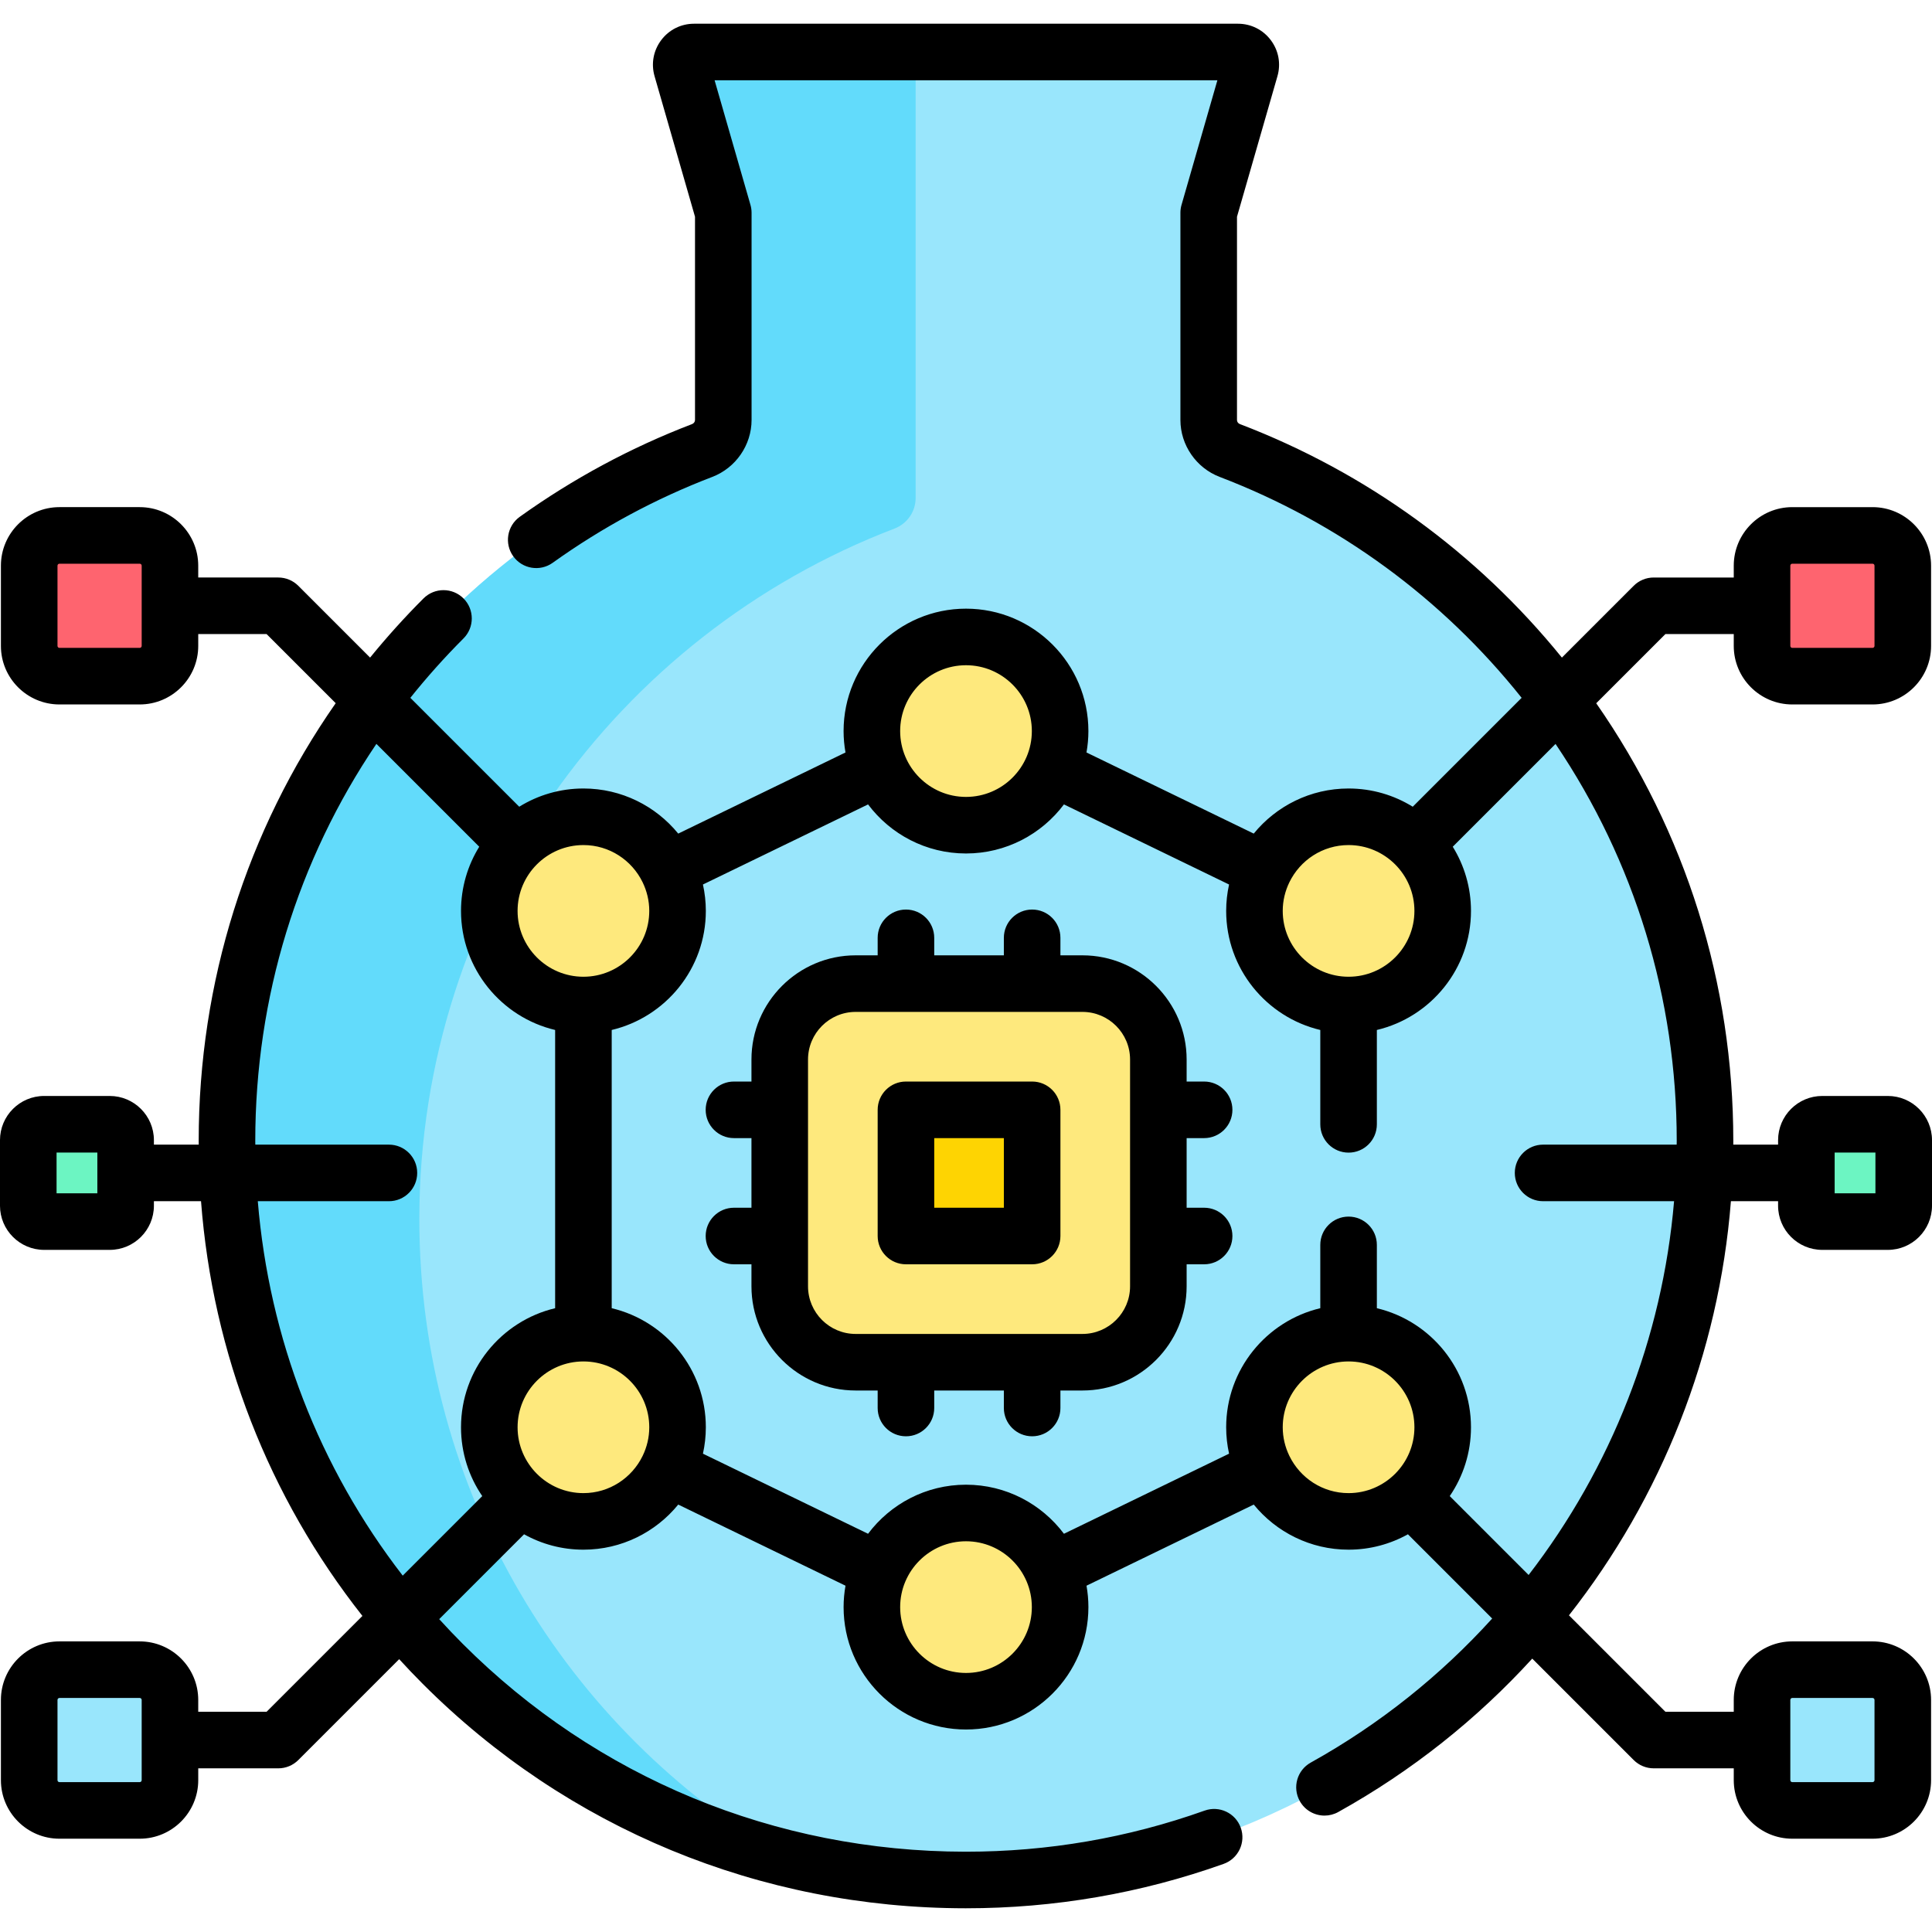
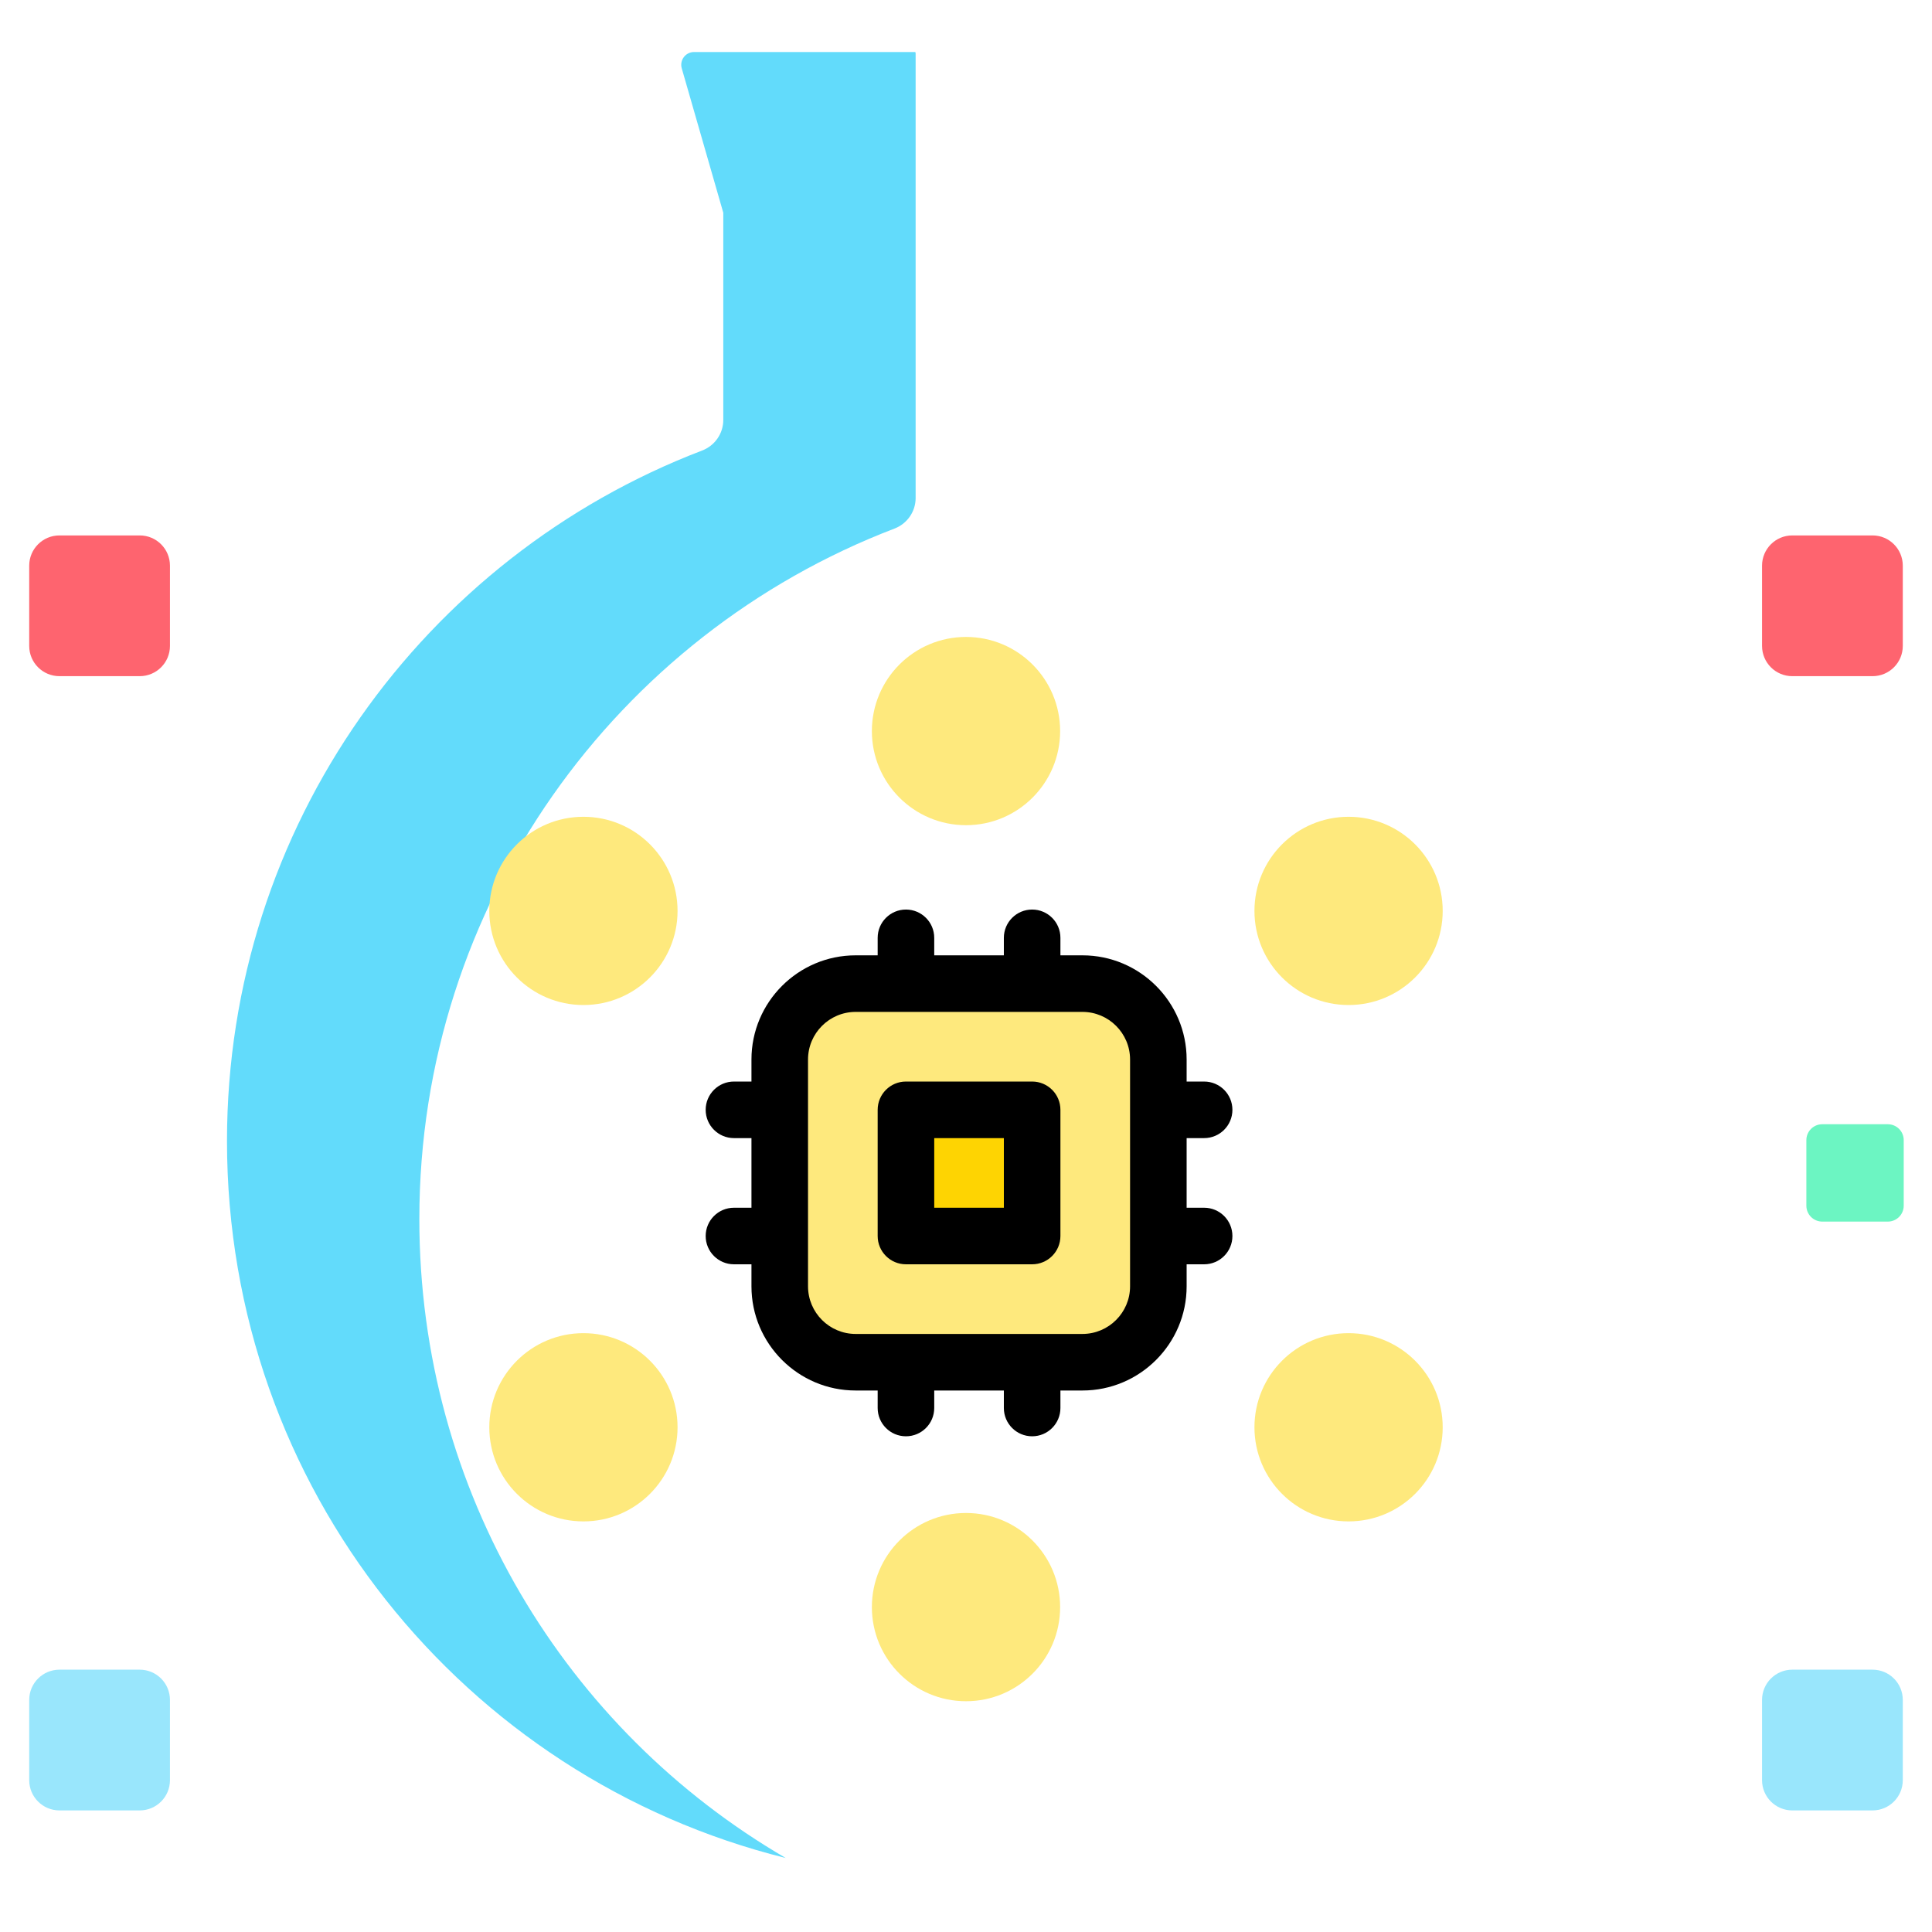
<svg xmlns="http://www.w3.org/2000/svg" id="Capa_1" enable-background="new 0 0 512.303 512.303" height="512" viewBox="0 0 512.303 512.303" width="512">
  <g>
    <g>
      <g id="XMLID_433_">
        <g>
          <g>
-             <path d="m326.092 119.453c73.69 28.16 126.02 99.51 126.02 183.1 0 108.28-87.82 196.04-196.12 195.96-108.52-.08-195.8-87.44-195.8-195.96 0-83.58 52.32-154.92 125.99-183.09 3.37-1.29 5.61-4.5 5.61-8.1v-54.95l-11.01-38.28c-.63-2.18 1-4.34 3.26-4.34h144.22c2.26 0 3.89 2.16 3.26 4.34l-11.01 38.28v54.95c0 3.6 2.22 6.81 5.58 8.09z" fill="#99e6fc" />
-           </g>
+             </g>
        </g>
      </g>
      <path d="m111.196 323.252c0-83.58 52.32-154.92 125.99-183.09 3.37-1.29 5.61-4.5 5.61-8.1v-117.949l-.092-.32h-58.662c-2.26 0-3.89 2.16-3.26 4.34l11.01 38.28v54.95c0 3.6-2.24 6.81-5.61 8.1-73.67 28.17-125.99 99.51-125.99 183.09 0 92.075 62.837 168.905 148.163 190.129-58.207-33.899-97.159-96.939-97.159-169.43z" fill="#62dbfb" />
      <g fill="#fee97d">
        <circle cx="256.152" cy="193.855" r="24.959" />
        <circle cx="154.706" cy="241.542" r="24.959" />
        <circle cx="357.598" cy="241.542" r="24.959" />
        <circle cx="256.152" cy="426.153" r="24.959" />
        <circle cx="154.706" cy="378.467" r="24.959" />
        <circle cx="357.598" cy="378.467" r="24.959" />
        <path d="m287.027 361.218h-60.137c-11.117 0-20.129-9.012-20.129-20.129v-60.137c0-11.117 9.012-20.129 20.129-20.129h60.137c11.117 0 20.129 9.012 20.129 20.129v60.137c0 11.117-9.012 20.129-20.129 20.129z" />
      </g>
      <path d="m240.227 294.289h33.462v33.462h-33.462z" fill="#fed402" transform="matrix(0 1 -1 0 567.979 54.062)" />
      <path d="m496.537 179.298h-21.28c-4.43 0-8.021-3.591-8.021-8.021v-21.28c0-4.43 3.591-8.021 8.021-8.021h21.28c4.43 0 8.021 3.591 8.021 8.021v21.28c0 4.43-3.591 8.021-8.021 8.021z" fill="#fe646f" />
      <path d="m496.537 442.742h-21.28c-4.43 0-8.021 3.591-8.021 8.021v21.28c0 4.43 3.591 8.021 8.021 8.021h21.28c4.43 0 8.021-3.591 8.021-8.021v-21.28c0-4.43-3.591-8.021-8.021-8.021z" fill="#99e6fc" />
      <path d="m15.767 179.298h21.28c4.43 0 8.021-3.591 8.021-8.021v-21.28c0-4.43-3.591-8.021-8.021-8.021h-21.28c-4.43 0-8.021 3.591-8.021 8.021v21.28c0 4.43 3.591 8.021 8.021 8.021z" fill="#fe646f" />
      <path d="m15.767 442.742h21.28c4.43 0 8.021 3.591 8.021 8.021v21.28c0 4.43-3.591 8.021-8.021 8.021h-21.28c-4.43 0-8.021-3.591-8.021-8.021v-21.28c0-4.43 3.591-8.021 8.021-8.021z" fill="#99e6fc" />
-       <path d="m11.715 323.927h17.385c2.328 0 4.215-1.887 4.215-4.215v-17.385c0-2.328-1.887-4.215-4.215-4.215h-17.385c-2.328 0-4.215 1.887-4.215 4.215v17.385c0 2.328 1.887 4.215 4.215 4.215z" fill="#6cf5c2" />
      <path d="m500.589 323.927h-17.385c-2.328 0-4.215-1.887-4.215-4.215v-17.385c0-2.328 1.887-4.215 4.215-4.215h17.385c2.328 0 4.215 1.887 4.215 4.215v17.385c0 2.328-1.887 4.215-4.215 4.215z" fill="#6cf5c2" />
    </g>
    <g>
      <path d="m273.69 286.789h-33.462c-4.142 0-7.5 3.358-7.5 7.5v33.462c0 4.142 3.358 7.5 7.5 7.5h33.462c4.143 0 7.5-3.358 7.5-7.5v-33.462c0-4.142-3.357-7.5-7.5-7.5zm-7.5 33.462h-18.462v-18.462h18.462z" />
      <path d="m319.296 301.789c4.143 0 7.5-3.358 7.5-7.5s-3.357-7.5-7.5-7.5h-4.64v-5.837c0-15.235-12.395-27.629-27.63-27.629h-5.837v-4.641c0-4.142-3.357-7.5-7.5-7.5s-7.5 3.358-7.5 7.5v4.641h-18.462v-4.641c0-4.142-3.358-7.5-7.5-7.5s-7.5 3.358-7.5 7.5v4.641h-5.837c-15.235 0-27.629 12.395-27.629 27.629v5.837h-4.64c-4.142 0-7.5 3.358-7.5 7.5s3.358 7.5 7.5 7.5h4.64v18.462h-4.64c-4.142 0-7.5 3.358-7.5 7.5s3.358 7.5 7.5 7.5h4.64v5.837c0 15.235 12.395 27.629 27.629 27.629h5.837v4.641c0 4.142 3.358 7.5 7.5 7.5s7.5-3.358 7.5-7.5v-4.641h18.462v4.641c0 4.142 3.357 7.5 7.5 7.5s7.5-3.358 7.5-7.5v-4.641h5.837c15.235 0 27.63-12.395 27.63-27.629v-5.837h4.64c4.143 0 7.5-3.358 7.5-7.5s-3.357-7.5-7.5-7.5h-4.64v-18.462zm-19.639 39.3c0 6.964-5.666 12.629-12.63 12.629h-60.137c-6.964 0-12.629-5.666-12.629-12.629v-60.137c0-6.964 5.666-12.629 12.629-12.629h60.137c6.964 0 12.63 5.666 12.63 12.629z" />
-       <path d="m483.205 331.427h17.385c6.459 0 11.714-5.255 11.714-11.714v-17.385c0-6.459-5.255-11.715-11.714-11.715h-17.385c-6.46 0-11.715 5.255-11.715 11.715v1.192h-11.883c.002-.324.008-.646.008-.97 0-41.788-12.569-81.906-36.348-116.071l18.342-18.342h18.126v3.14c0 8.559 6.963 15.521 15.521 15.521h21.28c8.559 0 15.521-6.963 15.521-15.521v-21.28c0-8.558-6.963-15.521-15.521-15.521h-21.28c-8.559 0-15.521 6.963-15.521 15.521v3.14h-21.232c-1.989 0-3.896.79-5.304 2.197l-19.036 19.036c-22.555-27.82-51.819-49.092-85.391-61.923-.463-.177-.763-.603-.763-1.083v-53.894l10.726-37.268c.955-3.321.311-6.809-1.768-9.569s-5.253-4.343-8.708-4.343h-144.215c-3.456 0-6.63 1.583-8.708 4.344-2.079 2.761-2.722 6.249-1.767 9.57l10.725 37.266v53.888c0 .483-.311.915-.792 1.099-16.161 6.18-31.53 14.45-45.678 24.581-3.368 2.412-4.143 7.097-1.732 10.464 2.412 3.367 7.097 4.143 10.464 1.732 13.106-9.385 27.339-17.044 42.302-22.766 6.242-2.386 10.435-8.458 10.435-15.11v-54.945c0-.702-.099-1.4-.292-2.074l-9.511-33.048h133.322l-9.511 33.048c-.194.674-.293 1.373-.293 2.074v54.95c0 6.65 4.183 12.716 10.408 15.095 31.581 12.071 59.05 32.211 80.075 58.582l-28.877 28.877c-4.952-3.062-10.781-4.834-17.018-4.834-10.13 0-19.188 4.667-25.145 11.96l-44.349-21.511c.327-1.845.507-3.74.507-5.677 0-17.897-14.561-32.458-32.459-32.458-17.897 0-32.458 14.561-32.458 32.458 0 1.938.18 3.833.507 5.677l-44.35 21.511c-5.957-7.294-15.015-11.961-25.145-11.961-6.237 0-12.066 1.772-17.018 4.834l-28.874-28.874c4.377-5.465 9.07-10.729 14.094-15.751 2.929-2.929 2.93-7.677.001-10.607-2.929-2.929-7.678-2.93-10.607-.001-5.02 5.019-9.738 10.258-14.16 15.688l-19.038-19.038c-1.406-1.407-3.314-2.197-5.303-2.197h-21.231v-3.14c0-8.558-6.963-15.521-15.521-15.521h-21.28c-8.558 0-15.521 6.963-15.521 15.521v21.28c0 8.559 6.963 15.521 15.521 15.521h21.281c8.558 0 15.521-6.963 15.521-15.521v-3.14h18.126l18.325 18.325c-23.61 33.828-36.331 73.98-36.331 116.089 0 .324.01.647.012.971h-11.887v-1.192c0-6.459-5.255-11.715-11.714-11.715h-17.385c-6.46-.001-11.715 5.254-11.715 11.714v17.385c0 6.459 5.255 11.714 11.715 11.714h17.385c6.459 0 11.714-5.255 11.714-11.714v-1.192h12.492c3.094 40.425 17.913 78.417 42.8 109.972l-25.411 25.411h-18.127v-3.14c0-8.559-6.963-15.521-15.521-15.521h-21.28c-8.558 0-15.521 6.963-15.521 15.521v21.28c0 8.558 6.963 15.521 15.521 15.521h21.281c8.558 0 15.521-6.963 15.521-15.521v-3.14h21.232c1.989 0 3.897-.79 5.303-2.197l26.749-26.749c2.029 2.216 4.103 4.4 6.24 6.538 38.307 38.337 89.411 59.474 143.898 59.517h.158c23.422 0 46.409-3.959 68.319-11.77 3.902-1.391 5.938-5.681 4.547-9.583-1.391-3.903-5.679-5.938-9.583-4.546-20.291 7.232-41.579 10.899-63.282 10.898-.048 0-.099 0-.146 0-50.483-.039-97.823-19.614-133.299-55.119-2.138-2.14-4.215-4.325-6.237-6.549l22.503-22.503c4.665 2.598 10.03 4.083 15.737 4.083 10.13 0 19.188-4.667 25.145-11.961l44.35 21.511c-.327 1.845-.507 3.74-.507 5.677 0 17.897 14.561 32.458 32.458 32.458 17.898 0 32.459-14.561 32.459-32.458 0-1.937-.18-3.832-.507-5.677l44.349-21.511c5.957 7.294 15.015 11.96 25.145 11.96 5.707 0 11.072-1.486 15.737-4.083l22.342 22.343c-13.646 15.052-29.812 28.026-48.109 38.197-3.621 2.012-4.924 6.579-2.912 10.199 1.371 2.467 3.928 3.858 6.563 3.858 1.232 0 2.483-.305 3.637-.946 19.531-10.856 36.822-24.664 51.448-40.681l26.896 26.896c1.407 1.407 3.314 2.197 5.304 2.197h21.232v3.14c0 8.558 6.963 15.521 15.521 15.521h21.28c8.559 0 15.521-6.963 15.521-15.521v-21.28c0-8.559-6.963-15.521-15.521-15.521h-21.28c-8.559 0-15.521 6.963-15.521 15.521v3.14h-18.126l-25.572-25.572c24.55-31.23 39.756-69.351 42.943-109.811h12.509v1.192c-.002 6.46 5.253 11.715 11.713 11.715zm3.285-25.814h10.813v10.814h-10.813zm-11.755-155.616c0-.287.234-.521.521-.521h21.28c.287 0 .521.234.521.521v21.28c0 .288-.234.521-.521.521h-21.28c-.287 0-.521-.234-.521-.521zm-437.167 21.28c0 .288-.234.521-.521.521h-21.28c-.287 0-.521-.234-.521-.521v-21.28c0-.287.234-.521.521-.521h21.281c.287 0 .521.234.521.521v21.28zm-11.754 145.15h-10.814v-10.814h10.814zm11.754 155.617c0 .287-.234.521-.521.521h-21.28c-.287 0-.521-.234-.521-.521v-21.28c0-.288.234-.521.521-.521h21.281c.287 0 .521.234.521.521v21.28zm437.167-21.281c0-.288.234-.521.521-.521h21.28c.287 0 .521.234.521.521v21.28c0 .287-.234.521-.521.521h-21.28c-.287 0-.521-.234-.521-.521zm-117.137-226.68c9.627 0 17.459 7.832 17.459 17.459 0 9.626-7.832 17.458-17.459 17.458s-17.459-7.832-17.459-17.458c0-2.709.638-5.266 1.744-7.556.004-.009.01-.016.015-.025.007-.014.011-.028.018-.042 2.837-5.812 8.791-9.836 15.682-9.836zm-101.446-47.686c9.627 0 17.459 7.832 17.459 17.458 0 9.627-7.832 17.459-17.459 17.459-9.626 0-17.458-7.832-17.458-17.459-.001-9.626 7.831-17.458 17.458-17.458zm-85.76 57.53c.005.011.009.023.014.034.004.007.008.013.012.021 1.107 2.292 1.746 4.85 1.746 7.561 0 9.626-7.832 17.458-17.459 17.458-9.626 0-17.458-7.832-17.458-17.458 0-9.627 7.832-17.459 17.458-17.459 6.895-.001 12.851 4.026 15.687 9.843zm-102.032 84.593h34.769c4.142 0 7.5-3.358 7.5-7.5s-3.358-7.5-7.5-7.5h-35.428c-.002-.324-.012-.646-.012-.971 0-38.083 11.233-74.437 32.119-105.298l27.273 27.273c-3.062 4.952-4.834 10.781-4.834 17.018 0 15.316 10.667 28.179 24.958 31.574v73.776c-14.292 3.395-24.958 16.259-24.958 31.574 0 6.762 2.081 13.047 5.633 18.251l-21.089 21.089c-22.144-28.637-35.421-62.873-38.431-99.286zm86.346 77.406c-9.626 0-17.458-7.832-17.458-17.459 0-9.626 7.832-17.458 17.458-17.458 9.627 0 17.459 7.832 17.459 17.458 0 2.708-.637 5.263-1.742 7.552-.005.01-.011.019-.016.029-.005.011-.009.022-.014.033-2.837 5.817-8.793 9.845-15.687 9.845zm101.446 47.686c-9.626 0-17.458-7.832-17.458-17.458 0-9.627 7.832-17.459 17.458-17.459 9.627 0 17.459 7.832 17.459 17.459 0 9.626-7.832 17.458-17.459 17.458zm85.764-57.523c-.007-.014-.011-.028-.018-.041-.006-.013-.014-.024-.02-.036-1.103-2.287-1.739-4.84-1.739-7.545 0-9.626 7.832-17.458 17.459-17.458s17.459 7.832 17.459 17.458c0 9.627-7.832 17.459-17.459 17.459-6.891 0-12.845-4.024-15.682-9.837zm63.424 31.545-20.916-20.917c3.552-5.204 5.633-11.489 5.633-18.251 0-15.316-10.666-28.179-24.959-31.574v-16.79c0-4.142-3.357-7.5-7.5-7.5s-7.5 3.358-7.5 7.5v16.79c-14.293 3.395-24.959 16.258-24.959 31.574 0 2.404.271 4.745.769 7.001l-43.785 21.238c-5.927-7.894-15.362-13.011-25.971-13.011s-20.044 5.117-25.971 13.011l-43.786-21.238c.498-2.256.769-4.597.769-7.001 0-15.316-10.667-28.179-24.959-31.574v-73.776c14.292-3.395 24.959-16.259 24.959-31.574 0-2.404-.271-4.745-.769-7.001l43.786-21.238c5.927 7.895 15.362 13.011 25.971 13.011s20.045-5.117 25.971-13.011l43.785 21.238c-.498 2.257-.769 4.597-.769 7.001 0 15.316 10.666 28.179 24.959 31.574v25.024c0 4.142 3.357 7.5 7.5 7.5s7.5-3.358 7.5-7.5v-25.024c14.293-3.395 24.959-16.258 24.959-31.574 0-6.237-1.772-12.067-4.834-17.019l27.257-27.257c21.033 31.151 32.135 67.478 32.135 105.283 0 .324-.015.646-.016.97h-35.424c-4.143 0-7.5 3.358-7.5 7.5s3.357 7.5 7.5 7.5h34.736c-3.102 36.43-16.713 70.76-38.571 99.115z" />
    </g>
  </g>
</svg>